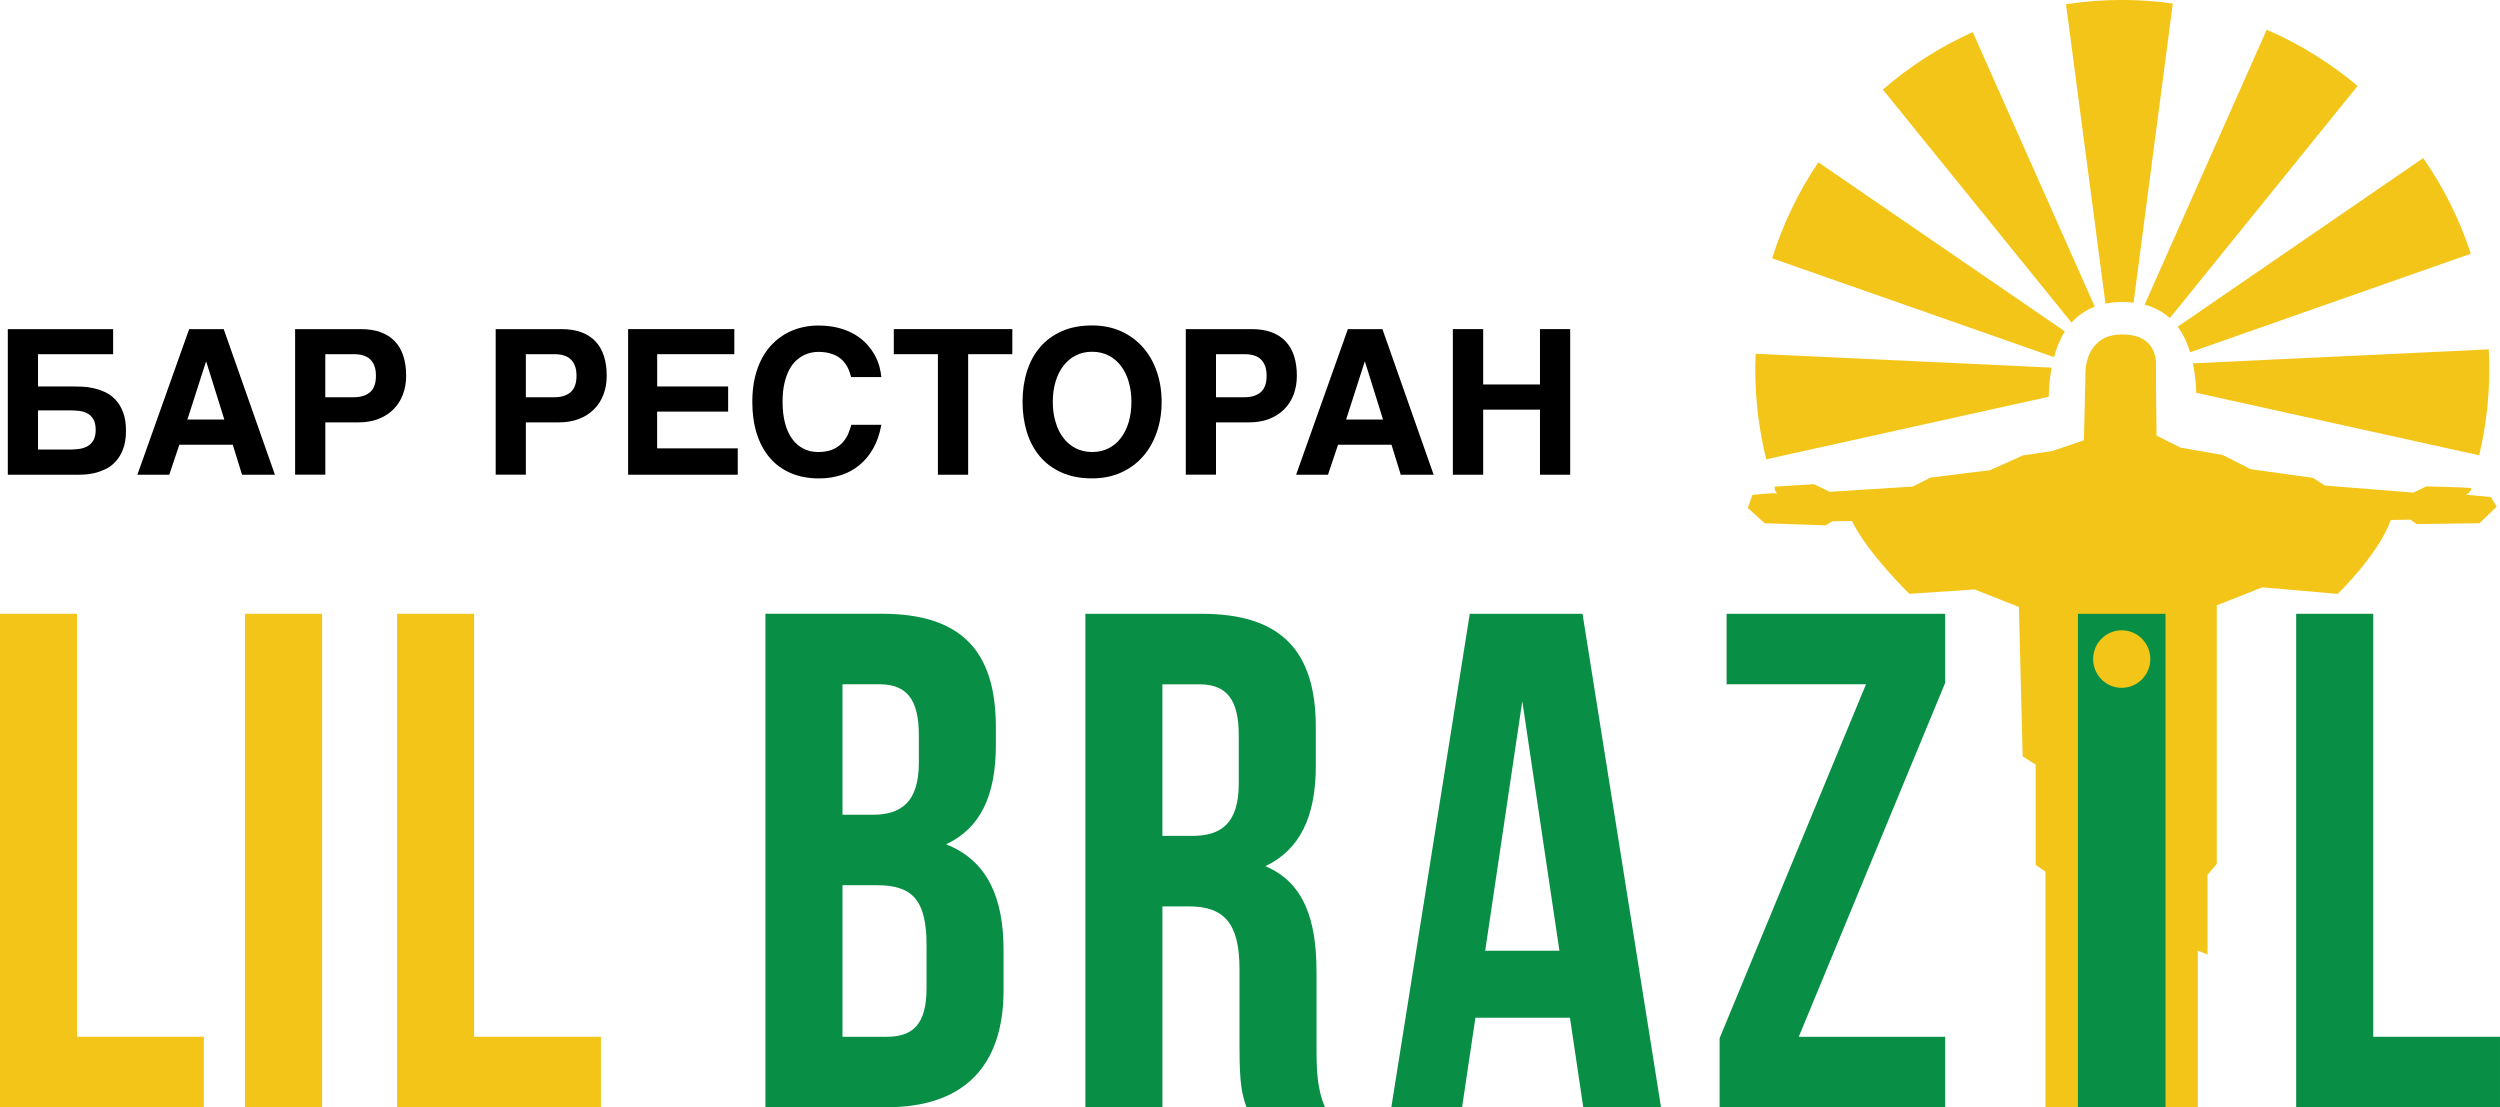
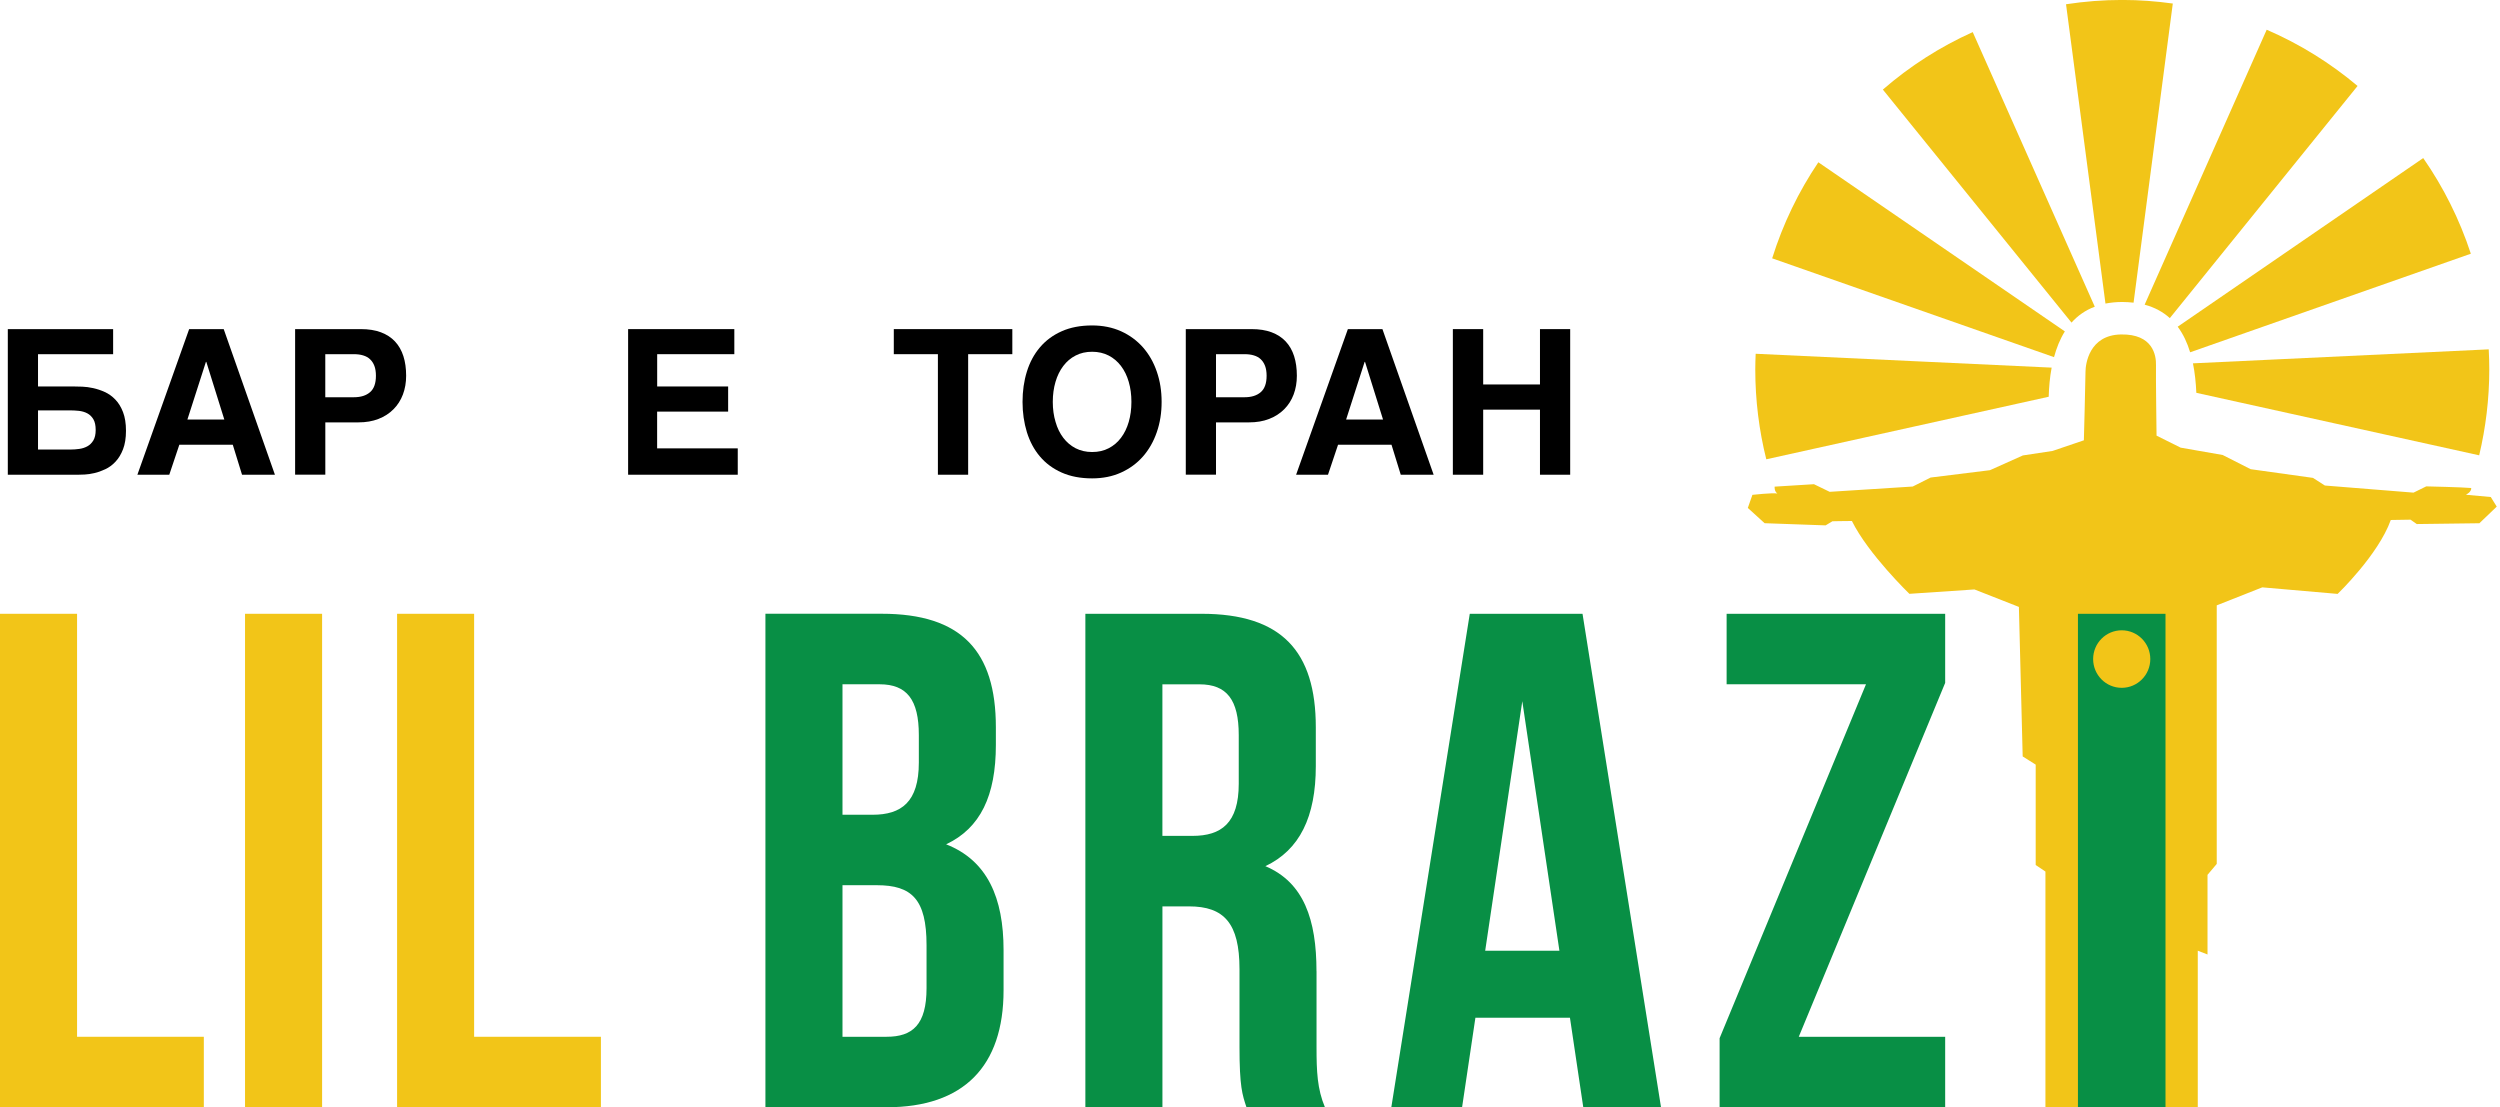
<svg xmlns="http://www.w3.org/2000/svg" width="219" height="97" viewBox="0 0 219 97" fill="none">
  <g clip-path="url(#clip0_2857_17042)">
    <path d="M218.191 43.538L216.012 43.341C216.012 43.341 216.505 43.109 216.481 42.75C215.792 42.68 212.541 42.606 212.541 42.606L211.425 43.155L203.66 42.532L202.615 41.863L197.154 41.1L194.707 39.858L191.025 39.214L188.914 38.162C188.914 38.162 188.844 32.855 188.865 31.997C188.889 31.138 188.602 29.248 185.802 29.298C183.002 29.347 182.69 31.902 182.69 32.57C182.69 33.239 182.547 38.57 182.547 38.57L179.806 39.502L177.205 39.896L174.321 41.188L169.122 41.832L167.556 42.62L160.28 43.084L158.903 42.416L155.459 42.63C155.459 42.63 155.41 43.035 155.697 43.229C155.221 43.158 153.511 43.348 153.511 43.348L153.109 44.495L154.581 45.833L159.923 46.023L160.518 45.664C160.518 45.664 161.514 45.639 162.227 45.639C163.654 48.532 167.262 52.019 167.262 52.019L172.961 51.635L176.855 53.166L177.187 66.263L178.327 66.981V75.774L179.18 76.348V96.996H192.525V83.28L193.378 83.614V76.636L194.186 75.679V53.029L198.175 51.452L204.776 52.026C204.776 52.026 208.338 48.612 209.433 45.551C210.712 45.523 211.163 45.523 211.163 45.523L211.709 45.907L217.194 45.836L218.715 44.379L218.191 43.538Z" fill="#F2C518" />
    <path d="M180.88 29.03L159.287 14.216C157.557 16.781 156.186 19.61 155.242 22.63L179.932 31.286C180.149 30.484 180.453 29.713 180.88 29.03Z" fill="#F2C518" />
    <path d="M179.466 34.755C179.49 33.932 179.563 33.063 179.724 32.204L153.797 30.99C153.779 31.444 153.762 31.898 153.762 32.355C153.762 35.072 154.097 37.711 154.727 40.234L179.466 34.755Z" fill="#F2C518" />
    <path d="M183.502 26.866L172.811 2.812C169.941 4.103 167.29 5.806 164.938 7.847L181.464 28.26C181.999 27.662 182.667 27.179 183.502 26.866Z" fill="#F2C518" />
    <path d="M185.914 26.454C186.264 26.454 186.589 26.479 186.9 26.514L190.337 0.31C188.889 0.109 187.414 -0.004 185.91 -0.004C184.236 -0.004 182.593 0.127 180.984 0.373L184.439 26.592C184.89 26.507 185.379 26.454 185.914 26.454Z" fill="#F2C518" />
    <path d="M190.077 27.866L206.523 7.53C204.139 5.521 201.461 3.857 198.562 2.604L187.871 26.69C188.77 26.93 189.493 27.338 190.077 27.866Z" fill="#F2C518" />
    <path d="M191.856 30.86L216.445 22.225C215.459 19.213 214.043 16.394 212.274 13.847L190.766 28.619C191.255 29.273 191.608 30.037 191.856 30.86Z" fill="#F2C518" />
    <path d="M192.399 34.411L217.176 39.886C217.749 37.468 218.061 34.953 218.061 32.359C218.061 31.768 218.043 31.184 218.012 30.603L192.102 31.828C192.273 32.665 192.36 33.541 192.399 34.411Z" fill="#F2C518" />
    <path d="M6.751 53.768H0V97H17.855V90.821H6.751V53.768Z" fill="#F2C518" />
    <path d="M28.216 53.768H21.465V97H28.216V53.768Z" fill="#F2C518" />
    <path d="M41.533 90.821V53.768H34.785V97H52.64V90.821H41.533Z" fill="#F2C518" />
    <path d="M82.881 73.962C85.888 72.541 87.238 69.701 87.238 65.253V63.708C87.238 57.037 84.231 53.764 77.235 53.764H67.051V96.996H77.665C84.416 96.996 87.912 93.414 87.912 86.746V83.227C87.912 78.656 86.504 75.384 82.881 73.962ZM73.802 59.943H77.053C79.445 59.943 80.49 61.301 80.49 64.391V66.801C80.49 70.26 78.955 71.372 76.442 71.372H73.802V59.943ZM81.165 86.56C81.165 89.772 79.938 90.821 77.669 90.821H73.802V77.544H76.809C79.878 77.544 81.165 78.779 81.165 82.794V86.56Z" fill="#088F45" />
    <path d="M115.324 85.078C115.324 80.571 114.22 77.298 110.846 75.876C113.853 74.455 115.265 71.552 115.265 67.108V63.712C115.265 57.04 112.258 53.768 105.262 53.768H95.078V97H101.829V79.399H104.161C107.231 79.399 108.58 80.88 108.58 84.895V91.69C108.58 95.209 108.825 95.888 109.192 97H116.066C115.391 95.395 115.328 93.851 115.328 91.75V85.078H115.324ZM108.514 68.652C108.514 72.111 106.979 73.223 104.465 73.223H101.826V59.947H105.077C107.469 59.947 108.514 61.305 108.514 64.395V68.652Z" fill="#088F45" />
    <path d="M128.752 53.768L121.879 97H128.078L129.245 89.156H137.528L138.695 97H145.506L138.629 53.768H128.752ZM130.102 83.287L133.353 61.425L136.605 83.287H130.102Z" fill="#088F45" />
    <path d="M151.252 59.943H163.461L150.637 90.948V97H170.397V90.821H157.573L170.397 59.82V53.768H151.252V59.943Z" fill="#088F45" />
-     <path d="M207.896 90.821V53.768H201.145V97H218.999V90.821H207.896Z" fill="#088F45" />
    <path d="M182.027 97H189.698V53.768H182.027V97ZM185.863 55.214C187.244 55.214 188.366 56.34 188.366 57.733C188.366 59.127 187.244 60.253 185.863 60.253C184.482 60.253 183.359 59.127 183.359 57.733C183.359 56.34 184.482 55.214 185.863 55.214Z" fill="#088F45" />
    <path d="M7.211 33.872C7.508 33.883 7.826 33.925 8.162 33.999C8.498 34.073 8.837 34.185 9.179 34.34C9.522 34.495 9.83 34.717 10.106 35.005C10.382 35.29 10.606 35.656 10.777 36.1C10.948 36.543 11.036 37.088 11.036 37.736C11.036 38.376 10.948 38.918 10.777 39.358C10.606 39.798 10.386 40.16 10.116 40.445C9.851 40.73 9.55 40.952 9.225 41.103C8.896 41.258 8.578 41.371 8.274 41.441C7.966 41.515 7.683 41.554 7.428 41.568C7.172 41.578 6.984 41.586 6.861 41.586H0.684V28.83H9.91V31.026H3.33V33.855H6.477C6.666 33.855 6.91 33.858 7.211 33.872ZM3.33 39.379H6.194C6.435 39.379 6.683 39.362 6.938 39.326C7.193 39.291 7.431 39.217 7.644 39.101C7.861 38.985 8.036 38.813 8.176 38.584C8.312 38.355 8.382 38.049 8.382 37.669C8.382 37.271 8.316 36.955 8.179 36.726C8.043 36.497 7.868 36.325 7.648 36.209C7.431 36.093 7.183 36.022 6.91 35.99C6.638 35.962 6.361 35.948 6.089 35.948H3.33V39.379Z" fill="black" />
    <path d="M24.083 41.586H21.202L20.391 38.957H15.71L14.829 41.586H12.035L16.57 28.83H19.597L24.083 41.586ZM19.65 36.751L18.073 31.701H18.038L16.416 36.751H19.65Z" fill="black" />
    <path d="M33.155 36.698C32.638 36.902 32.05 37 31.396 37H28.498V41.582H25.852V28.83H31.61C32.281 28.83 32.868 28.921 33.365 29.108C33.861 29.294 34.274 29.562 34.602 29.913C34.931 30.265 35.176 30.695 35.337 31.198C35.498 31.701 35.578 32.275 35.578 32.915C35.578 33.51 35.483 34.059 35.295 34.558C35.106 35.058 34.83 35.491 34.47 35.85C34.109 36.216 33.672 36.497 33.155 36.698ZM28.498 34.798H31.008C31.606 34.798 32.075 34.65 32.417 34.354C32.76 34.059 32.931 33.58 32.931 32.915C32.931 32.581 32.886 32.292 32.798 32.056C32.708 31.821 32.582 31.624 32.417 31.472C32.253 31.317 32.054 31.205 31.812 31.134C31.575 31.061 31.306 31.026 31.005 31.026H28.495V34.798H28.498Z" fill="black" />
-     <path d="M50.722 36.698C50.204 36.902 49.617 37 48.963 37H46.065V41.582H43.422V28.83H49.18C49.851 28.83 50.439 28.921 50.935 29.108C51.432 29.294 51.844 29.562 52.173 29.913C52.501 30.265 52.746 30.695 52.907 31.198C53.068 31.701 53.148 32.275 53.148 32.915C53.148 33.51 53.054 34.059 52.865 34.558C52.676 35.058 52.4 35.491 52.04 35.85C51.68 36.216 51.239 36.497 50.722 36.698ZM46.069 34.798H48.579C49.177 34.798 49.645 34.65 49.988 34.354C50.33 34.059 50.502 33.58 50.502 32.915C50.502 32.581 50.456 32.292 50.369 32.056C50.278 31.821 50.152 31.624 49.988 31.472C49.823 31.317 49.624 31.205 49.383 31.134C49.145 31.061 48.876 31.026 48.575 31.026H46.065V34.798H46.069Z" fill="black" />
    <path d="M63.781 36.057H57.565V39.277H64.627V41.586H55.023V28.83H64.327V31.026H57.569V33.855H63.785V36.057H63.781Z" fill="black" />
-     <path d="M70.37 39.295C70.751 39.499 71.182 39.597 71.664 39.597C72.22 39.597 72.674 39.509 73.028 39.337C73.377 39.165 73.657 38.953 73.867 38.704C74.076 38.454 74.234 38.193 74.335 37.922C74.44 37.651 74.52 37.412 74.576 37.212H77.206C77.062 38.01 76.824 38.704 76.489 39.291C76.157 39.879 75.751 40.364 75.272 40.755C74.797 41.142 74.258 41.431 73.664 41.624C73.07 41.814 72.437 41.909 71.762 41.909C70.818 41.909 69.986 41.751 69.259 41.438C68.531 41.121 67.92 40.674 67.423 40.09C66.927 39.506 66.549 38.802 66.29 37.979C66.032 37.155 65.902 36.233 65.902 35.216C65.902 34.428 65.976 33.717 66.126 33.081C66.276 32.444 66.483 31.877 66.752 31.384C67.018 30.888 67.332 30.462 67.696 30.1C68.059 29.738 68.454 29.442 68.881 29.206C69.308 28.971 69.759 28.798 70.231 28.686C70.703 28.573 71.178 28.517 71.66 28.517C72.349 28.517 72.961 28.59 73.496 28.735C74.031 28.879 74.499 29.073 74.901 29.315C75.303 29.558 75.646 29.836 75.933 30.149C76.216 30.462 76.45 30.783 76.632 31.117C76.814 31.451 76.947 31.782 77.038 32.116C77.125 32.451 77.181 32.753 77.206 33.031H74.559C74.524 32.908 74.482 32.771 74.43 32.609C74.377 32.451 74.307 32.289 74.22 32.127C74.129 31.965 74.017 31.807 73.884 31.648C73.748 31.494 73.58 31.353 73.381 31.233C73.178 31.11 72.937 31.015 72.657 30.938C72.374 30.864 72.045 30.825 71.664 30.825C71.503 30.825 71.314 30.846 71.094 30.885C70.877 30.927 70.65 31.001 70.423 31.113C70.192 31.226 69.965 31.384 69.741 31.585C69.517 31.789 69.318 32.053 69.143 32.38C68.969 32.708 68.825 33.102 68.717 33.566C68.608 34.031 68.552 34.58 68.552 35.216C68.552 35.906 68.626 36.522 68.769 37.064C68.912 37.609 69.119 38.067 69.391 38.443C69.657 38.813 69.986 39.098 70.37 39.295Z" fill="black" />
    <path d="M78.3 28.83H88.68V31.026H84.81V41.586H82.16V31.026H78.297V28.83H78.3Z" fill="black" />
    <path d="M93.001 41.395C92.235 41.054 91.602 40.583 91.095 39.984C90.588 39.386 90.21 38.675 89.955 37.859C89.704 37.039 89.574 36.156 89.574 35.209C89.574 34.256 89.7 33.369 89.955 32.553C90.207 31.736 90.588 31.029 91.095 30.431C91.602 29.833 92.235 29.361 93.001 29.02C93.766 28.678 94.654 28.509 95.671 28.509C96.609 28.509 97.455 28.682 98.206 29.02C98.958 29.361 99.598 29.833 100.126 30.431C100.65 31.029 101.056 31.736 101.335 32.553C101.619 33.369 101.758 34.252 101.758 35.209C101.758 36.16 101.619 37.043 101.335 37.859C101.052 38.679 100.65 39.386 100.126 39.984C99.601 40.583 98.961 41.054 98.206 41.395C97.455 41.737 96.609 41.906 95.671 41.906C94.658 41.906 93.766 41.737 93.001 41.395ZM92.224 35.206C92.224 35.843 92.305 36.427 92.466 36.958C92.619 37.497 92.847 37.961 93.144 38.352C93.441 38.742 93.801 39.048 94.224 39.267C94.651 39.485 95.133 39.597 95.671 39.597C96.213 39.597 96.696 39.488 97.119 39.267C97.546 39.048 97.906 38.742 98.199 38.352C98.496 37.961 98.72 37.5 98.877 36.962C99.031 36.427 99.112 35.843 99.112 35.206C99.112 34.569 99.035 33.985 98.877 33.45C98.724 32.915 98.496 32.451 98.199 32.06C97.902 31.669 97.542 31.363 97.119 31.145C96.692 30.927 96.21 30.814 95.671 30.814C95.13 30.814 94.647 30.923 94.224 31.145C93.798 31.363 93.438 31.669 93.144 32.06C92.847 32.451 92.619 32.915 92.462 33.45C92.305 33.985 92.224 34.572 92.224 35.206Z" fill="black" />
    <path d="M111.179 36.698C110.661 36.902 110.074 37 109.42 37H106.522V41.582H103.875V28.83H109.637C110.308 28.83 110.895 28.921 111.392 29.108C111.888 29.294 112.301 29.562 112.629 29.913C112.958 30.265 113.203 30.695 113.364 31.198C113.524 31.701 113.605 32.275 113.605 32.915C113.605 33.51 113.51 34.059 113.322 34.558C113.133 35.058 112.857 35.491 112.497 35.85C112.133 36.216 111.696 36.497 111.179 36.698ZM106.522 34.798H109.032C109.63 34.798 110.098 34.65 110.441 34.354C110.783 34.059 110.955 33.58 110.955 32.915C110.955 32.581 110.909 32.292 110.822 32.056C110.731 31.821 110.605 31.624 110.444 31.472C110.28 31.317 110.081 31.205 109.839 31.134C109.602 31.061 109.333 31.026 109.032 31.026H106.522V34.798Z" fill="black" />
    <path d="M125.587 41.586H122.706L121.895 38.957H117.214L116.332 41.586H113.539L118.074 28.83H121.101L125.587 41.586ZM121.154 36.751L119.577 31.701H119.542L117.92 36.751H121.154Z" fill="black" />
    <path d="M134.902 41.586V35.885H129.927V41.586H127.27V28.83H129.927V33.679H134.902V28.83H137.548V41.586H134.902Z" fill="black" />
  </g>
  <defs>
    <clipPath id="clip0_2857_17042">
      <rect width="219" height="97" fill="white" />
    </clipPath>
  </defs>
</svg>